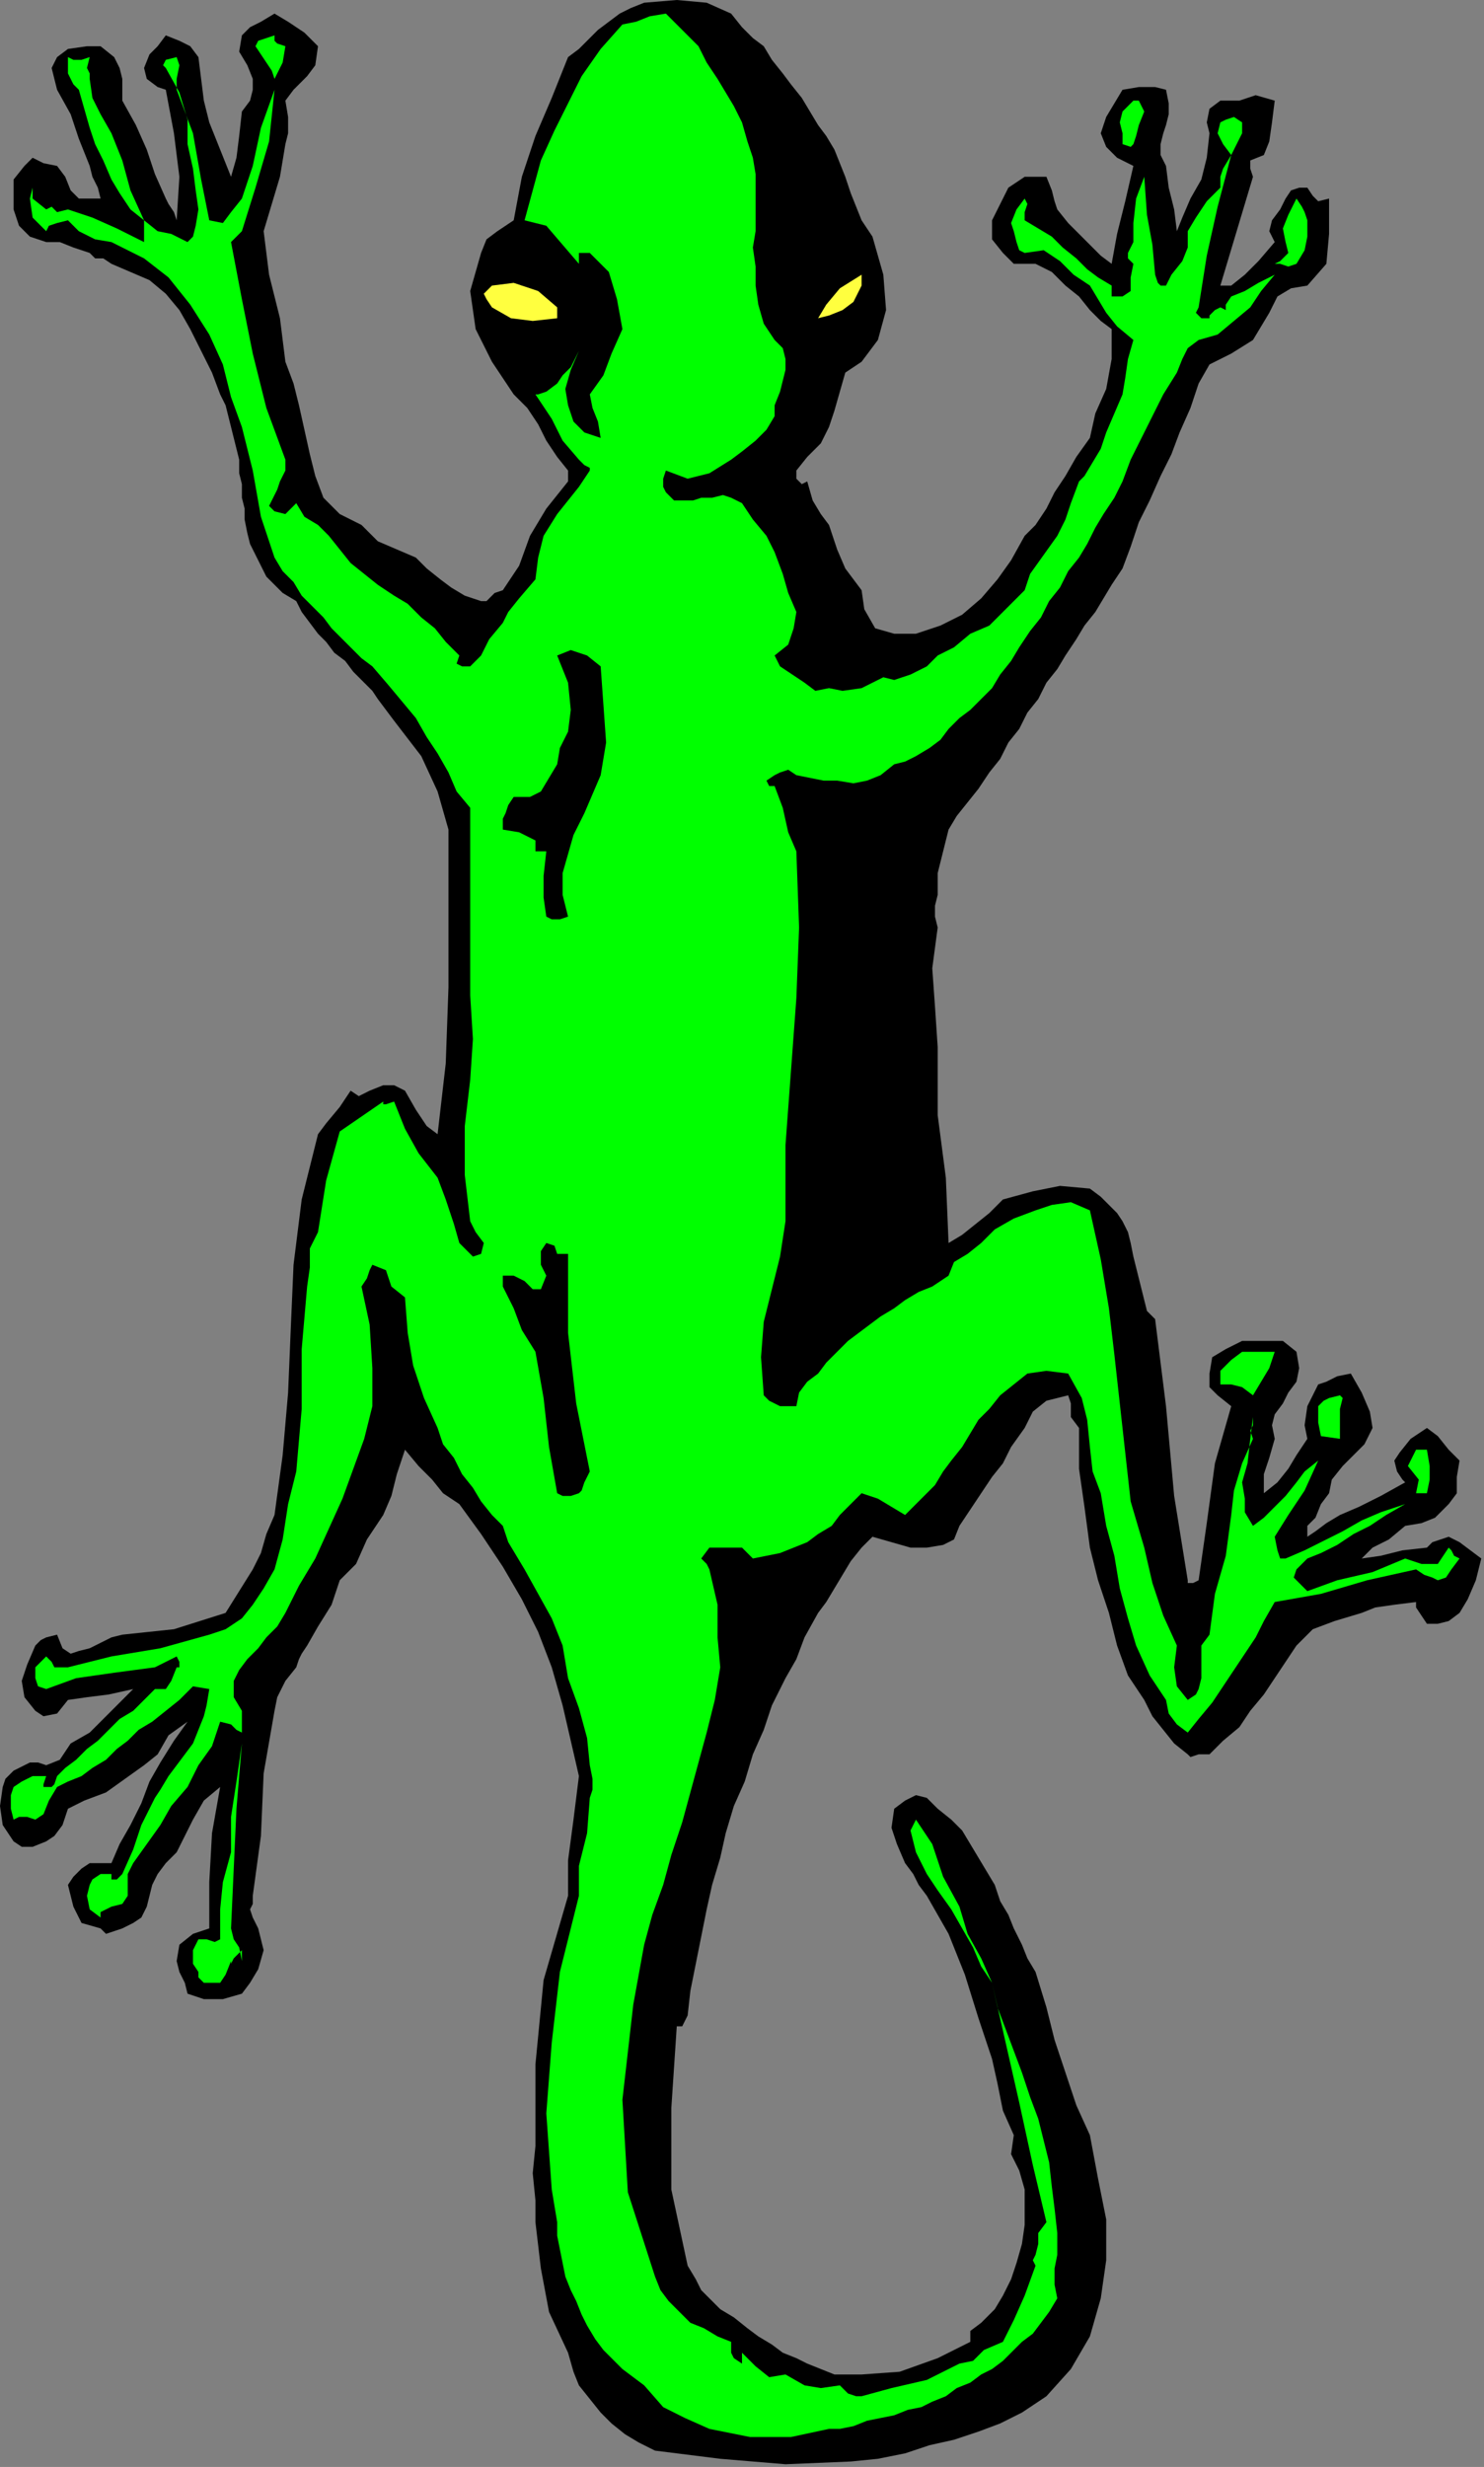
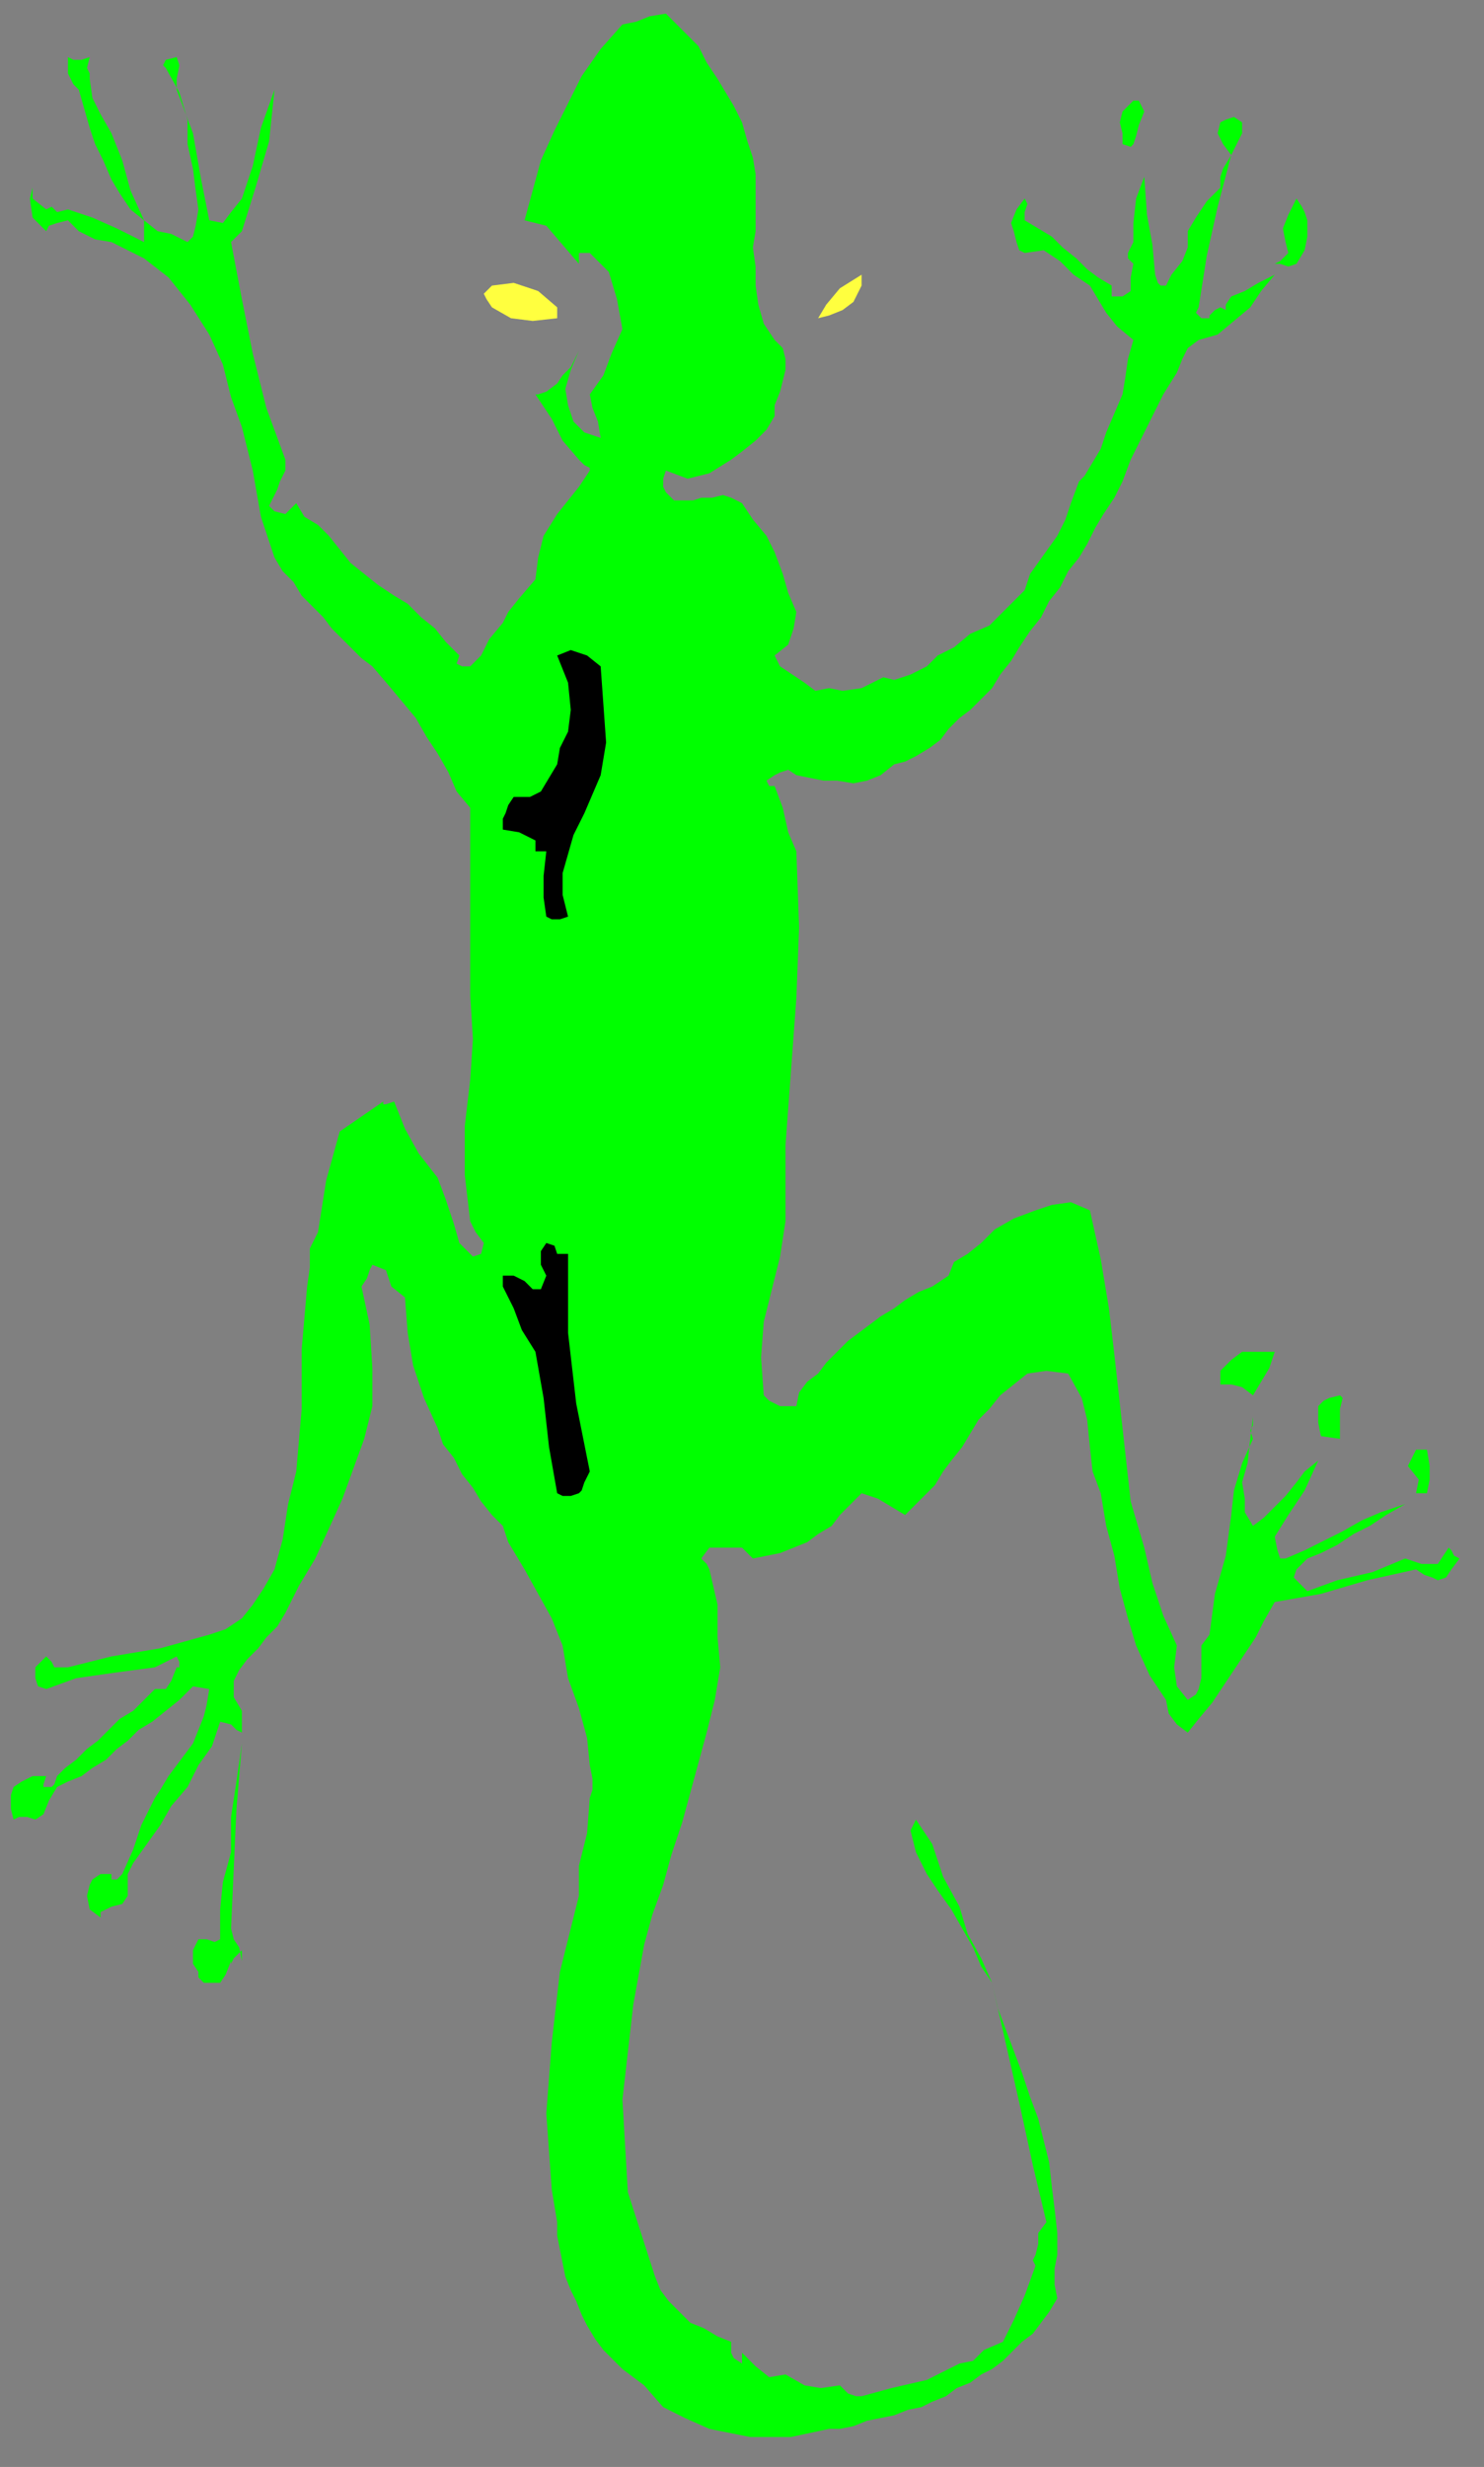
<svg xmlns="http://www.w3.org/2000/svg" xmlns:ns1="http://sodipodi.sourceforge.net/DTD/sodipodi-0.dtd" xmlns:ns2="http://www.inkscape.org/namespaces/inkscape" version="1.0" width="92.456mm" height="153.585mm" id="svg33" ns1:docname="ANSSG122.WMF">
  <rect width="100%" height="100%" fill="#808080" stroke="none" />
  <ns1:namedview pagecolor="#ffffff" bordercolor="#666666" borderopacity="1" objecttolerance="10" gridtolerance="10" guidetolerance="10" ns2:pageopacity="0" ns2:pageshadow="2" ns2:window-width="640" ns2:window-height="480" id="namedview35" />
  <defs id="defs3">
    <pattern id="WMFhbasepattern" patternUnits="userSpaceOnUse" width="6" height="6" x="0" y="0" />
  </defs>
-   <path style="fill:#000000;fill-rule:evenodd;fill-opacity:1;stroke:none;" d="  M 172.16,3.2   L 174.72,6.4   L 177.28,8.96   L 179.84,10.88   L 179.84,10.88   L 181.76,14.08   L 184.32,17.28   L 186.24,19.84   L 188.8,23.04   L 190.72,26.24   L 192.64,29.44   L 194.56,32   L 196.48,35.2   L 197.76,38.4   L 199.04,41.6   L 200.32,45.44   L 201.6,48.64   L 202.88,51.84   L 202.88,51.84   L 205.44,55.68   L 206.72,60.16   L 208,64.64   L 208,64.64   L 208.64,72.96   L 206.72,80   L 202.88,85.12   L 202.88,85.12   L 199.04,87.68   L 197.76,92.16   L 196.48,96.64   L 195.2,100.48   L 195.2,100.48   L 193.28,104.32   L 190.08,107.52   L 187.52,110.72   L 187.52,110.72   L 187.52,112.64   L 188.8,113.92   L 190.08,113.28   L 190.08,113.28   L 191.36,117.76   L 193.28,120.96   L 195.2,123.52   L 195.2,123.52   L 197.12,129.28   L 199.04,133.76   L 202.88,138.88   L 202.88,138.88   L 203.52,143.36   L 206.08,147.84   L 210.56,149.12   L 210.56,149.12   L 215.68,149.12   L 221.44,147.2   L 226.56,144.64   L 231.04,140.8   L 234.88,136.32   L 238.08,131.84   L 241.28,126.08   L 241.28,126.08   L 243.84,123.52   L 246.4,119.68   L 248.32,115.84   L 250.88,112   L 253.44,107.52   L 256.64,103.04   L 256.64,103.04   L 257.92,97.28   L 260.48,91.52   L 261.76,84.48   L 261.76,77.44   L 261.76,77.44   L 259.2,75.52   L 256.64,72.96   L 254.08,69.76   L 254.08,69.76   L 250.88,67.2   L 247.68,64   L 243.84,62.08   L 238.72,62.08   L 238.72,62.08   L 236.16,59.52   L 233.6,56.32   L 233.6,51.84   L 233.6,51.84   L 235.52,48   L 237.44,44.16   L 241.28,41.6   L 241.28,41.6   L 243.2,41.6   L 244.48,41.6   L 246.4,41.6   L 246.4,41.6   L 247.68,44.8   L 248.32,47.36   L 248.96,49.28   L 248.96,49.28   L 251.52,52.48   L 254.08,55.04   L 256.64,57.6   L 259.2,60.16   L 261.76,62.08   L 261.76,62.08   L 263.04,55.04   L 264.96,47.36   L 266.88,39.04   L 266.88,39.04   L 263.04,37.12   L 260.48,34.56   L 259.2,31.36   L 259.2,31.36   L 260.48,27.52   L 262.4,24.32   L 264.32,21.12   L 264.32,21.12   L 268.16,20.48   L 272,20.48   L 274.56,21.12   L 274.56,21.12   L 275.2,24.32   L 275.2,26.88   L 274.56,29.44   L 273.92,31.36   L 273.28,33.92   L 273.28,36.48   L 274.56,39.04   L 274.56,39.04   L 275.2,44.16   L 276.48,49.28   L 277.12,54.4   L 277.12,54.4   L 278.4,51.2   L 280.32,46.72   L 282.88,42.24   L 284.16,37.12   L 284.8,31.36   L 284.8,31.36   L 284.16,28.8   L 284.8,25.6   L 287.36,23.68   L 287.36,23.68   L 291.84,23.68   L 295.68,22.4   L 300.16,23.68   L 300.16,23.68   L 299.52,28.8   L 298.88,33.28   L 297.6,36.48   L 297.6,36.48   L 294.4,37.76   L 294.4,39.68   L 295.04,41.6   L 295.04,41.6   L 287.36,67.2   L 289.92,67.2   L 293.12,64.64   L 296.32,61.44   L 300.16,56.96   L 300.16,56.96   L 298.88,54.4   L 299.52,51.84   L 301.44,49.28   L 302.72,46.72   L 302.72,46.72   L 304,44.8   L 305.92,44.16   L 307.84,44.16   L 307.84,44.16   L 309.12,46.08   L 310.4,47.36   L 312.96,46.72   L 312.96,46.72   L 312.96,55.04   L 312.32,62.08   L 307.84,67.2   L 307.84,67.2   L 304,67.84   L 300.8,69.76   L 298.88,73.6   L 296.96,76.8   L 295.04,80   L 295.04,80   L 289.92,83.2   L 284.8,85.76   L 282.24,90.24   L 282.24,90.24   L 280.32,96   L 277.76,101.76   L 275.84,106.88   L 273.28,112   L 270.72,117.76   L 268.16,122.88   L 266.24,128.64   L 264.32,133.76   L 264.32,133.76   L 261.76,137.6   L 259.84,140.8   L 257.92,144   L 255.36,147.2   L 253.44,150.4   L 250.88,154.24   L 248.96,157.44   L 246.4,160.64   L 244.48,164.48   L 241.92,167.68   L 240,171.52   L 237.44,174.72   L 235.52,178.56   L 232.96,181.76   L 230.4,185.6   L 227.84,188.8   L 225.28,192   L 223.36,195.2   L 223.36,195.2   L 222.08,200.32   L 220.8,205.44   L 220.8,210.56   L 220.8,210.56   L 220.16,213.12   L 220.16,215.68   L 220.8,218.24   L 220.8,218.24   L 219.52,227.84   L 220.16,236.8   L 220.8,246.4   L 220.8,246.4   L 220.8,262.4   L 222.72,277.12   L 223.36,292.48   L 223.36,292.48   L 226.56,290.56   L 229.76,288   L 232.96,285.44   L 236.16,282.24   L 236.16,282.24   L 243.2,280.32   L 249.6,279.04   L 256.64,279.68   L 256.64,279.68   L 259.2,281.6   L 261.12,283.52   L 263.04,285.44   L 264.32,287.36   L 265.6,289.92   L 266.24,292.48   L 266.88,295.68   L 267.52,298.24   L 268.16,300.8   L 268.8,303.36   L 269.44,305.92   L 270.08,308.48   L 272,310.4   L 272,310.4   L 274.56,330.88   L 276.48,352   L 279.68,371.84   L 279.68,371.84   L 279.68,372.48   L 280.96,372.48   L 282.24,371.84   L 282.24,371.84   L 284.16,358.4   L 286.08,344.32   L 289.92,330.88   L 289.92,330.88   L 286.72,328.32   L 284.8,326.4   L 284.8,323.2   L 284.8,323.2   L 285.44,319.36   L 288.64,317.44   L 292.48,315.52   L 292.48,315.52   L 296.96,315.52   L 302.08,315.52   L 305.28,318.08   L 305.28,318.08   L 305.92,321.92   L 305.28,325.12   L 303.36,327.68   L 302.08,330.24   L 300.16,332.8   L 299.52,335.36   L 300.16,338.56   L 300.16,338.56   L 298.88,343.04   L 297.6,346.88   L 297.6,351.36   L 297.6,351.36   L 300.8,348.8   L 303.36,345.6   L 305.28,342.4   L 307.84,338.56   L 307.84,338.56   L 307.2,335.36   L 307.84,330.88   L 310.4,325.76   L 310.4,325.76   L 312.32,325.12   L 314.88,323.84   L 318.08,323.2   L 318.08,323.2   L 320.64,327.68   L 322.56,332.16   L 323.2,336   L 323.2,336   L 321.28,339.84   L 318.72,342.4   L 316.16,344.96   L 313.6,348.16   L 312.96,351.36   L 312.96,351.36   L 311.04,353.92   L 309.76,357.12   L 307.84,359.04   L 307.84,359.04   L 307.84,361.6   L 309.76,360.32   L 312.32,358.4   L 315.52,356.48   L 315.52,356.48   L 320,354.56   L 325.12,352   L 330.88,348.8   L 330.88,348.8   L 330.24,348.16   L 328.96,346.24   L 328.32,343.68   L 328.32,343.68   L 329.6,341.76   L 332.16,338.56   L 336,336   L 336,336   L 338.56,337.92   L 341.12,341.12   L 343.68,343.68   L 343.68,343.68   L 343.04,347.52   L 343.04,351.36   L 341.12,353.92   L 341.12,353.92   L 337.92,357.12   L 334.72,358.4   L 330.88,359.04   L 330.88,359.04   L 327.04,362.24   L 323.2,364.16   L 320.64,366.72   L 320.64,366.72   L 325.12,366.08   L 330.24,364.8   L 336,364.16   L 336,364.16   L 337.28,362.88   L 339.2,362.24   L 341.12,361.6   L 341.12,361.6   L 343.68,362.88   L 346.24,364.8   L 348.8,366.72   L 348.8,366.72   L 347.52,371.84   L 345.6,376.32   L 343.68,379.52   L 343.68,379.52   L 341.12,381.44   L 338.56,382.08   L 336,382.08   L 336,382.08   L 334.72,380.16   L 333.44,378.24   L 333.44,376.96   L 333.44,376.96   L 328.32,377.6   L 323.84,378.24   L 320.64,379.52   L 320.64,379.52   L 314.24,381.44   L 309.12,383.36   L 305.28,387.2   L 305.28,387.2   L 302.72,391.04   L 300.16,394.88   L 297.6,398.72   L 294.4,402.56   L 291.84,406.4   L 288,409.6   L 284.8,412.8   L 284.8,412.8   L 282.24,412.8   L 280.32,413.44   L 279.68,412.8   L 279.68,412.8   L 276.48,410.24   L 273.92,407.04   L 271.36,403.84   L 269.44,400   L 269.44,400   L 265.6,394.24   L 263.04,387.2   L 261.12,379.52   L 258.56,371.84   L 256.64,364.16   L 256.64,364.16   L 255.36,354.56   L 254.08,345.6   L 254.08,336   L 254.08,336   L 252.16,333.44   L 252.16,330.24   L 251.52,328.32   L 251.52,328.32   L 246.4,329.6   L 243.2,332.16   L 241.28,336   L 241.28,336   L 238.08,340.48   L 236.16,344.32   L 233.6,347.52   L 231.04,351.36   L 228.48,355.2   L 225.92,359.04   L 225.92,359.04   L 224.64,362.24   L 222.08,363.52   L 218.24,364.16   L 218.24,364.16   L 214.4,364.16   L 209.92,362.88   L 205.44,361.6   L 205.44,361.6   L 202.88,364.16   L 200.32,367.36   L 198.4,370.56   L 196.48,373.76   L 194.56,376.96   L 192.64,379.52   L 192.64,379.52   L 189.44,385.28   L 187.52,390.4   L 184.96,394.88   L 184.96,394.88   L 181.76,401.28   L 179.84,407.04   L 177.28,412.8   L 175.36,419.2   L 172.8,424.96   L 170.88,431.36   L 169.6,437.12   L 167.68,443.52   L 166.4,449.28   L 165.12,455.68   L 163.84,462.08   L 162.56,468.48   L 161.92,474.24   L 161.92,474.24   L 161.28,475.52   L 160.64,476.8   L 159.36,476.8   L 159.36,476.8   L 158.08,496   L 158.08,515.2   L 161.92,533.12   L 161.92,533.12   L 163.84,536.32   L 165.12,538.88   L 167.04,540.8   L 167.04,540.8   L 169.6,543.36   L 172.8,545.28   L 176,547.84   L 178.56,549.76   L 181.76,551.68   L 184.32,553.6   L 187.52,554.88   L 190.08,556.16   L 193.28,557.44   L 196.48,558.72   L 200.32,558.72   L 200.32,558.72   L 200.96,558.72   L 202.24,558.72   L 202.88,558.72   L 202.88,558.72   L 211.84,558.08   L 220.8,554.88   L 228.48,551.04   L 228.48,551.04   L 228.48,548.48   L 231.04,546.56   L 234.24,543.36   L 236.16,540.16   L 238.08,536.32   L 239.36,532.48   L 240.64,528   L 241.28,523.52   L 241.28,519.68   L 241.28,515.2   L 241.28,515.2   L 240,510.72   L 238.08,506.88   L 238.72,502.4   L 238.72,502.4   L 236.16,496.64   L 234.88,490.24   L 233.6,484.48   L 233.6,484.48   L 230.4,474.88   L 227.2,464.64   L 223.36,455.04   L 218.24,446.08   L 218.24,446.08   L 216.32,443.52   L 215.04,440.96   L 213.12,438.4   L 213.12,438.4   L 211.2,433.92   L 209.92,430.08   L 210.56,425.6   L 210.56,425.6   L 213.12,423.68   L 215.68,422.4   L 218.24,423.04   L 218.24,423.04   L 220.8,425.6   L 224,428.16   L 226.56,430.72   L 228.48,433.92   L 230.4,437.12   L 232.32,440.32   L 234.24,443.52   L 235.52,447.36   L 237.44,450.56   L 238.72,453.76   L 240.64,457.6   L 241.92,460.8   L 243.84,464   L 243.84,464   L 246.4,472.32   L 248.32,480   L 250.88,487.68   L 253.44,495.36   L 256.64,502.4   L 256.64,502.4   L 258.56,512.64   L 260.48,522.24   L 260.48,531.84   L 259.2,540.8   L 259.2,540.8   L 256.64,549.76   L 252.16,557.44   L 246.4,563.84   L 246.4,563.84   L 240.64,567.68   L 235.52,570.24   L 230.4,572.16   L 224.64,574.08   L 218.88,575.36   L 213.12,577.28   L 206.72,578.56   L 200.32,579.2   L 200.32,579.2   L 184.96,579.84   L 169.6,578.56   L 154.24,576.64   L 154.24,576.64   L 150.4,574.72   L 147.2,572.8   L 144,570.24   L 141.44,567.68   L 138.88,564.48   L 136.32,561.28   L 135.04,558.08   L 133.76,553.6   L 133.76,553.6   L 129.28,544   L 127.36,533.76   L 126.08,522.88   L 126.08,522.88   L 126.08,517.76   L 125.44,511.36   L 126.08,504.96   L 126.08,504.96   L 126.08,485.76   L 128,465.92   L 133.76,446.08   L 133.76,446.08   L 133.76,437.76   L 135.04,428.16   L 136.32,417.92   L 136.32,417.92   L 134.4,409.6   L 132.48,401.28   L 129.92,392.32   L 126.72,384   L 122.88,376.32   L 118.4,368.64   L 113.28,360.96   L 108.16,353.92   L 108.16,353.92   L 104.32,351.36   L 101.76,348.16   L 98.56,344.96   L 95.36,341.12   L 95.36,341.12   L 93.44,346.88   L 92.16,352   L 90.24,356.48   L 90.24,356.48   L 86.4,362.24   L 83.84,368   L 80,371.84   L 80,371.84   L 78.08,377.6   L 74.88,382.72   L 72.32,387.2   L 72.32,387.2   L 71.04,389.12   L 70.4,390.4   L 69.76,392.32   L 69.76,392.32   L 67.2,395.52   L 65.28,399.36   L 64.64,402.56   L 64.64,402.56   L 62.08,417.28   L 61.44,432   L 59.52,446.08   L 59.52,446.08   L 59.52,448   L 58.88,449.28   L 59.52,451.2   L 59.52,451.2   L 60.8,453.76   L 61.44,456.32   L 62.08,458.88   L 62.08,458.88   L 60.8,463.36   L 58.88,466.56   L 56.96,469.12   L 56.96,469.12   L 52.48,470.4   L 48,470.4   L 44.16,469.12   L 44.16,469.12   L 43.52,466.56   L 42.24,464   L 41.6,461.44   L 41.6,461.44   L 42.24,457.6   L 45.44,455.04   L 49.28,453.76   L 49.28,453.76   L 49.28,442.88   L 49.92,431.36   L 51.84,420.48   L 51.84,420.48   L 48,423.68   L 45.44,428.16   L 43.52,432   L 41.6,435.84   L 41.6,435.84   L 39.04,438.4   L 37.12,440.96   L 35.84,443.52   L 35.2,446.08   L 34.56,448.64   L 33.28,451.2   L 31.36,452.48   L 28.8,453.76   L 28.8,453.76   L 26.88,454.4   L 24.96,455.04   L 23.68,453.76   L 23.68,453.76   L 19.2,452.48   L 17.28,448.64   L 16,443.52   L 16,443.52   L 17.28,441.6   L 19.2,439.68   L 21.12,438.4   L 21.12,438.4   L 26.24,438.4   L 28.16,433.92   L 30.72,429.44   L 33.28,424.32   L 35.2,419.2   L 37.76,414.72   L 40.96,409.6   L 44.16,405.12   L 44.16,405.12   L 44.16,405.12   L 39.68,408.32   L 37.12,412.8   L 33.92,415.36   L 33.92,415.36   L 29.44,418.56   L 24.96,421.76   L 19.84,423.68   L 16,425.6   L 16,425.6   L 14.72,429.44   L 12.8,432   L 10.88,433.28   L 10.88,433.28   L 7.68,434.56   L 5.12,434.56   L 3.2,433.28   L 3.2,433.28   L 0.64,429.44   L 0,424.96   L 0.64,420.48   L 0.64,420.48   L 1.28,418.56   L 3.2,416.64   L 5.76,415.36   L 5.76,415.36   L 7.04,414.72   L 8.96,414.72   L 10.88,415.36   L 10.88,415.36   L 14.08,414.08   L 16.64,410.24   L 21.12,407.68   L 21.12,407.68   L 23.68,405.12   L 27.52,401.28   L 31.36,397.44   L 31.36,397.44   L 25.6,398.72   L 20.48,399.36   L 16,400   L 16,400   L 13.44,403.2   L 10.24,403.84   L 8.32,402.56   L 8.32,402.56   L 5.76,399.36   L 5.12,395.52   L 6.4,391.68   L 8.32,387.2   L 8.32,387.2   L 9.6,385.92   L 10.88,385.28   L 13.44,384.64   L 13.44,384.64   L 14.72,387.84   L 16.64,389.12   L 18.56,388.48   L 21.12,387.84   L 23.68,386.56   L 26.24,385.28   L 28.8,384.64   L 28.8,384.64   L 40.96,383.36   L 53.12,379.52   L 59.52,369.28   L 59.52,369.28   L 61.44,365.44   L 62.72,360.96   L 64.64,356.48   L 64.64,356.48   L 66.56,342.4   L 67.84,327.68   L 68.48,312.32   L 69.12,297.6   L 71.04,282.24   L 74.88,266.88   L 74.88,266.88   L 76.8,264.32   L 80,260.48   L 82.56,256.64   L 82.56,256.64   L 84.48,257.92   L 87.04,256.64   L 90.24,255.36   L 92.8,255.36   L 95.36,256.64   L 95.36,256.64   L 97.92,261.12   L 100.48,264.96   L 103.04,266.88   L 103.04,266.88   L 104.96,250.24   L 105.6,232.32   L 105.6,214.4   L 105.6,195.2   L 105.6,195.2   L 103.04,186.24   L 99.2,177.92   L 92.8,169.6   L 92.8,169.6   L 90.88,167.04   L 88.96,164.48   L 87.68,162.56   L 85.12,160   L 83.2,158.08   L 81.28,155.52   L 78.72,153.6   L 76.8,151.04   L 74.88,149.12   L 72.96,146.56   L 71.04,144   L 69.76,141.44   L 69.76,141.44   L 66.56,139.52   L 64.64,137.6   L 62.72,135.68   L 61.44,133.12   L 60.16,130.56   L 58.88,128   L 58.24,125.44   L 57.6,122.24   L 57.6,119.68   L 56.96,117.12   L 56.96,113.92   L 56.32,111.36   L 56.32,108.16   L 55.68,105.6   L 55.04,103.04   L 54.4,100.48   L 53.76,97.92   L 53.12,95.36   L 51.84,92.8   L 51.84,92.8   L 49.92,87.68   L 47.36,82.56   L 44.8,77.44   L 42.24,72.96   L 39.04,69.12   L 35.2,65.92   L 30.72,64   L 26.24,62.08   L 26.24,62.08   L 24.32,60.8   L 22.4,60.8   L 21.12,59.52   L 21.12,59.52   L 17.28,58.24   L 14.08,56.96   L 10.88,56.96   L 10.88,56.96   L 7.04,55.68   L 4.48,53.12   L 3.2,49.28   L 3.2,49.28   L 3.2,46.08   L 3.2,42.24   L 5.76,39.04   L 5.76,39.04   L 7.68,37.12   L 10.24,38.4   L 13.44,39.04   L 13.44,39.04   L 15.36,41.6   L 16.64,44.8   L 18.56,46.72   L 18.56,46.72   L 23.68,46.72   L 23.04,44.16   L 21.76,41.6   L 21.12,39.04   L 21.12,39.04   L 18.56,32.64   L 16.64,26.88   L 13.44,21.12   L 13.44,21.12   L 12.8,18.56   L 12.16,16   L 13.44,13.44   L 13.44,13.44   L 16,11.52   L 20.48,10.88   L 23.68,10.88   L 23.68,10.88   L 26.88,13.44   L 28.16,16   L 28.8,18.56   L 28.8,18.56   L 28.8,21.12   L 28.8,23.04   L 28.8,23.68   L 28.8,23.68   L 32,29.44   L 34.56,35.2   L 36.48,40.96   L 39.04,46.72   L 39.04,46.72   L 39.68,48   L 40.96,49.92   L 41.6,51.84   L 41.6,51.84   L 42.24,41.6   L 40.96,31.36   L 39.04,21.12   L 39.04,21.12   L 37.12,20.48   L 34.56,18.56   L 33.92,16   L 33.92,16   L 35.2,12.8   L 37.12,10.88   L 39.04,8.32   L 39.04,8.32   L 42.24,9.6   L 44.8,10.88   L 46.72,13.44   L 46.72,13.44   L 47.36,18.56   L 48,23.68   L 49.28,28.8   L 49.28,28.8   L 54.4,41.6   L 55.68,37.12   L 56.32,32   L 56.96,26.24   L 56.96,26.24   L 58.88,23.68   L 59.52,21.12   L 59.52,18.56   L 59.52,18.56   L 58.24,15.36   L 56.32,12.16   L 56.96,8.32   L 56.96,8.32   L 58.88,6.4   L 61.44,5.12   L 64.64,3.2   L 64.64,3.2   L 67.84,5.12   L 71.68,7.68   L 74.88,10.88   L 74.88,10.88   L 74.24,15.36   L 72.32,17.92   L 69.12,21.12   L 67.2,23.68   L 67.2,23.68   L 67.84,27.52   L 67.84,31.36   L 67.2,33.92   L 67.2,33.92   L 65.92,41.6   L 64,48   L 62.08,54.4   L 62.08,54.4   L 63.36,64.64   L 65.92,74.88   L 67.2,85.12   L 67.2,85.12   L 69.12,90.24   L 70.4,95.36   L 71.68,101.12   L 72.96,106.88   L 74.24,112   L 76.16,117.12   L 80,120.96   L 85.12,123.52   L 85.12,123.52   L 88.96,127.36   L 93.44,129.28   L 97.92,131.2   L 97.92,131.2   L 100.48,133.76   L 103.68,136.32   L 106.24,138.24   L 109.44,140.16   L 113.28,141.44   L 113.28,141.44   L 114.56,141.44   L 116.48,139.52   L 118.4,138.88   L 118.4,138.88   L 122.24,133.12   L 124.8,126.08   L 128.64,119.68   L 133.76,113.28   L 133.76,113.28   L 133.76,110.72   L 131.2,107.52   L 128.64,103.68   L 126.72,99.84   L 124.16,96   L 120.96,92.8   L 118.4,88.96   L 115.84,85.12   L 115.84,85.12   L 112,77.44   L 110.72,68.48   L 113.28,59.52   L 113.28,59.52   L 114.56,56.32   L 117.12,54.4   L 120.96,51.84   L 120.96,51.84   L 122.88,41.6   L 126.08,32   L 129.92,23.04   L 133.76,13.44   L 133.76,13.44   L 136.32,11.52   L 138.88,8.96   L 140.8,7.04   L 143.36,5.12   L 145.92,3.2   L 148.48,1.92   L 151.68,0.64   L 151.68,0.64   L 159.36,0   L 166.4,0.64   L 172.16,3.2  z " id="path5" />
  <path style="fill:#00ff00;fill-rule:evenodd;fill-opacity:1;stroke:none;" d="  M 164.48,10.88   L 166.4,14.72   L 168.96,18.56   L 170.88,21.76   L 172.8,24.96   L 174.72,28.8   L 174.72,28.8   L 176,33.28   L 177.28,37.12   L 177.92,40.96   L 177.92,45.44   L 177.92,49.92   L 177.92,54.4   L 177.28,58.24   L 177.92,62.72   L 177.92,67.2   L 178.56,71.68   L 179.84,76.16   L 182.4,80   L 182.4,80   L 184.32,81.92   L 184.96,84.48   L 184.96,87.04   L 184.32,89.6   L 183.68,92.16   L 182.4,95.36   L 182.4,97.92   L 182.4,97.92   L 180.48,101.12   L 177.92,103.68   L 174.72,106.24   L 172.16,108.16   L 172.16,108.16   L 167.04,111.36   L 161.92,112.64   L 156.8,110.72   L 156.8,110.72   L 156.16,112.64   L 156.16,114.56   L 156.8,115.84   L 156.8,115.84   L 158.72,117.76   L 160.64,117.76   L 163.2,117.76   L 165.12,117.12   L 167.68,117.12   L 170.24,116.48   L 172.16,117.12   L 174.72,118.4   L 174.72,118.4   L 177.28,122.24   L 180.48,126.08   L 182.4,129.92   L 184.32,135.04   L 185.6,139.52   L 187.52,144   L 187.52,144   L 186.88,147.84   L 185.6,151.68   L 182.4,154.24   L 182.4,154.24   L 183.68,156.8   L 185.6,158.08   L 187.52,159.36   L 187.52,159.36   L 189.44,160.64   L 192,162.56   L 195.2,161.92   L 195.2,161.92   L 198.4,162.56   L 202.88,161.92   L 208,159.36   L 208,159.36   L 210.56,160   L 214.4,158.72   L 218.24,156.8   L 218.24,156.8   L 220.8,154.24   L 224.64,152.32   L 228.48,149.12   L 228.48,149.12   L 232.96,147.2   L 236.8,143.36   L 241.28,138.88   L 241.28,138.88   L 242.56,135.04   L 245.76,130.56   L 248.96,126.08   L 248.96,126.08   L 250.88,122.24   L 252.16,118.4   L 254.08,113.28   L 254.08,113.28   L 255.36,112   L 257.28,108.8   L 259.2,105.6   L 259.2,105.6   L 260.48,101.76   L 262.4,97.28   L 264.32,92.8   L 264.32,92.8   L 264.96,88.96   L 265.6,84.48   L 266.88,80   L 266.88,80   L 263.04,76.8   L 260.48,73.6   L 258.56,70.4   L 256.64,67.2   L 256.64,67.2   L 252.8,64.64   L 249.6,61.44   L 245.76,58.88   L 241.28,59.52   L 241.28,59.52   L 240,58.88   L 239.36,56.96   L 238.72,54.4   L 238.72,54.4   L 238.08,52.48   L 239.36,49.28   L 241.28,46.72   L 241.28,46.72   L 241.92,48   L 241.28,49.92   L 241.28,51.84   L 241.28,51.84   L 244.48,53.76   L 247.68,55.68   L 250.24,58.24   L 253.44,60.8   L 256,63.36   L 258.56,65.28   L 261.76,67.2   L 261.76,67.2   L 261.76,69.76   L 263.04,69.76   L 264.32,69.76   L 264.32,69.76   L 266.24,68.48   L 266.24,65.28   L 266.88,62.08   L 266.88,62.08   L 265.6,60.8   L 265.6,59.52   L 266.88,56.96   L 266.88,56.96   L 266.88,52.48   L 267.52,46.72   L 269.44,41.6   L 269.44,41.6   L 270.08,50.56   L 271.36,57.6   L 272,64.64   L 272,64.64   L 272.64,66.56   L 273.28,67.2   L 274.56,67.2   L 274.56,67.2   L 275.84,64.64   L 278.4,61.44   L 279.68,58.24   L 279.68,54.4   L 279.68,54.4   L 281.6,51.2   L 284.16,47.36   L 287.36,44.16   L 287.36,44.16   L 287.36,41.6   L 288,39.68   L 289.92,36.48   L 289.92,36.48   L 288,33.92   L 286.72,31.36   L 287.36,28.8   L 287.36,28.8   L 288.64,28.16   L 290.56,27.52   L 292.48,28.8   L 292.48,28.8   L 292.48,31.36   L 291.2,33.92   L 289.92,36.48   L 289.92,36.48   L 286.72,48.64   L 284.16,60.16   L 282.24,72.32   L 282.24,72.32   L 281.6,73.6   L 282.88,74.88   L 284.8,74.88   L 284.8,74.88   L 284.8,74.24   L 286.08,72.96   L 287.36,72.32   L 287.36,72.32   L 288.64,72.96   L 288.64,71.68   L 289.92,69.76   L 289.92,69.76   L 293.12,68.48   L 296.32,66.56   L 300.16,64.64   L 300.16,64.64   L 296.96,68.48   L 294.4,72.32   L 290.56,75.52   L 286.72,78.72   L 282.24,80   L 282.24,80   L 279.68,81.92   L 278.4,84.48   L 277.12,87.68   L 277.12,87.68   L 273.92,92.8   L 271.36,97.92   L 268.8,103.04   L 266.24,108.16   L 264.32,113.28   L 264.32,113.28   L 262.4,117.12   L 259.84,120.96   L 257.92,124.16   L 256,128   L 254.08,131.2   L 251.52,134.4   L 249.6,138.24   L 247.04,141.44   L 245.12,145.28   L 242.56,148.48   L 240,152.32   L 238.08,155.52   L 235.52,158.72   L 233.6,161.92   L 233.6,161.92   L 231.04,164.48   L 228.48,167.04   L 225.92,168.96   L 223.36,171.52   L 221.44,174.08   L 218.88,176   L 215.68,177.92   L 213.12,179.2   L 210.56,179.84   L 210.56,179.84   L 207.36,182.4   L 204.16,183.68   L 200.96,184.32   L 197.12,183.68   L 193.92,183.68   L 190.72,183.04   L 187.52,182.4   L 187.52,182.4   L 185.6,181.12   L 183.68,181.76   L 182.4,182.4   L 182.4,182.4   L 180.48,183.68   L 181.12,184.96   L 182.4,184.96   L 182.4,184.96   L 184.32,190.08   L 185.6,195.84   L 187.52,200.32   L 187.52,200.32   L 188.16,218.24   L 187.52,234.88   L 186.24,252.16   L 184.96,269.44   L 184.96,287.36   L 184.96,287.36   L 183.68,295.68   L 181.76,303.36   L 179.84,311.04   L 179.2,319.36   L 179.84,328.32   L 179.84,328.32   L 181.12,329.6   L 183.68,330.88   L 187.52,330.88   L 187.52,330.88   L 188.16,327.68   L 190.08,325.12   L 192.64,323.2   L 192.64,323.2   L 194.56,320.64   L 197.12,318.08   L 199.68,315.52   L 202.24,313.6   L 204.8,311.68   L 207.36,309.76   L 210.56,307.84   L 213.12,305.92   L 216.32,304   L 219.52,302.72   L 223.36,300.16   L 223.36,300.16   L 224.64,296.96   L 227.84,295.04   L 231.04,292.48   L 231.04,292.48   L 234.24,289.28   L 238.72,286.72   L 243.84,284.8   L 243.84,284.8   L 247.68,283.52   L 252.16,282.88   L 256.64,284.8   L 256.64,284.8   L 259.2,296.32   L 261.12,307.84   L 262.4,318.72   L 263.68,330.24   L 264.96,341.76   L 266.24,353.28   L 269.44,364.16   L 269.44,364.16   L 271.36,372.48   L 273.92,380.16   L 277.12,387.2   L 277.12,387.2   L 276.48,392.32   L 277.12,396.8   L 279.68,400   L 279.68,400   L 281.6,398.72   L 282.24,397.44   L 282.88,394.88   L 282.88,392.32   L 282.88,389.76   L 282.88,387.2   L 284.8,384.64   L 284.8,384.64   L 286.08,375.04   L 288.64,366.08   L 289.92,356.48   L 289.92,356.48   L 290.56,350.72   L 292.48,344.32   L 295.04,338.56   L 295.04,338.56   L 294.4,336.64   L 295.04,335.36   L 295.04,333.44   L 295.04,333.44   L 295.04,333.44   L 294.4,338.56   L 293.76,344.32   L 292.48,348.8   L 292.48,348.8   L 293.12,352.64   L 293.12,355.84   L 295.04,359.04   L 295.04,359.04   L 297.6,357.12   L 300.16,354.56   L 302.72,352   L 305.28,348.8   L 307.2,346.24   L 310.4,343.68   L 310.4,343.68   L 307.2,350.72   L 303.36,356.48   L 300.16,361.6   L 300.16,361.6   L 300.8,364.8   L 301.44,366.72   L 302.72,366.72   L 302.72,366.72   L 307.2,364.8   L 312.32,362.24   L 316.16,360.32   L 320.64,357.76   L 325.12,355.84   L 330.88,353.92   L 330.88,353.92   L 330.88,353.92   L 326.4,356.48   L 322.56,359.04   L 318.72,360.96   L 314.88,363.52   L 311.04,365.44   L 307.84,366.72   L 307.84,366.72   L 305.28,369.28   L 305.28,369.28   L 305.28,369.28   L 305.28,369.28   L 305.28,369.28   L 304.64,371.2   L 305.92,372.48   L 307.84,374.4   L 307.84,374.4   L 314.88,371.84   L 323.2,369.92   L 330.88,366.72   L 330.88,366.72   L 334.72,368   L 338.56,368   L 341.12,364.16   L 341.12,364.16   L 341.76,364.8   L 342.4,366.08   L 343.68,366.72   L 343.68,366.72   L 341.76,369.28   L 340.48,371.2   L 338.56,371.84   L 338.56,371.84   L 337.28,371.2   L 335.36,370.56   L 333.44,369.28   L 333.44,369.28   L 321.92,371.84   L 311.04,375.04   L 300.16,376.96   L 300.16,376.96   L 297.6,381.44   L 295.68,385.28   L 293.12,389.12   L 290.56,392.96   L 288,396.8   L 285.44,400.64   L 282.24,404.48   L 279.68,407.68   L 279.68,407.68   L 277.12,405.76   L 275.2,403.2   L 274.56,400   L 274.56,400   L 270.72,394.24   L 267.52,387.2   L 265.6,380.8   L 263.68,373.76   L 262.4,366.08   L 260.48,359.04   L 259.2,351.36   L 259.2,351.36   L 257.28,346.24   L 256.64,340.48   L 256,334.08   L 254.72,328.96   L 251.52,323.2   L 251.52,323.2   L 246.4,322.56   L 241.92,323.2   L 238.72,325.76   L 238.72,325.76   L 235.52,328.32   L 232.96,331.52   L 230.4,334.08   L 228.48,337.28   L 226.56,340.48   L 224,343.68   L 222.08,346.24   L 220.16,349.44   L 217.6,352   L 215.68,353.92   L 215.68,353.92   L 215.04,354.56   L 213.76,355.84   L 213.12,356.48   L 213.12,356.48   L 209.92,354.56   L 206.72,352.64   L 202.88,351.36   L 202.88,351.36   L 200.32,353.92   L 197.76,356.48   L 195.84,359.04   L 192.64,360.96   L 190.08,362.88   L 186.88,364.16   L 183.68,365.44   L 180.48,366.08   L 177.28,366.72   L 177.28,366.72   L 176,365.44   L 175.36,364.8   L 174.72,364.16   L 174.72,364.16   L 171.52,364.16   L 168.96,364.16   L 167.04,364.16   L 167.04,364.16   L 165.12,366.72   L 166.4,368   L 167.04,369.28   L 167.04,369.28   L 168.96,377.6   L 168.96,385.28   L 169.6,392.32   L 169.6,392.32   L 168.32,400   L 166.4,407.68   L 164.48,414.72   L 162.56,421.76   L 160.64,428.8   L 158.08,436.48   L 156.16,443.52   L 153.6,450.56   L 151.68,457.6   L 150.4,464.64   L 149.12,471.68   L 149.12,471.68   L 146.56,494.08   L 147.84,515.84   L 154.24,535.68   L 154.24,535.68   L 155.52,538.88   L 157.44,541.44   L 160,544   L 162.56,546.56   L 165.76,547.84   L 168.96,549.76   L 172.16,551.04   L 172.16,551.04   L 172.16,553.6   L 172.8,554.88   L 174.72,556.16   L 174.72,556.16   L 174.72,553.6   L 177.92,556.8   L 181.12,559.36   L 184.96,558.72   L 184.96,558.72   L 189.44,561.28   L 193.28,561.92   L 197.76,561.28   L 197.76,561.28   L 199.68,563.2   L 201.6,563.84   L 202.88,563.84   L 202.88,563.84   L 209.92,561.92   L 218.24,560   L 225.92,556.16   L 225.92,556.16   L 229.12,555.52   L 231.68,552.96   L 236.16,551.04   L 236.16,551.04   L 238.72,545.92   L 241.28,540.16   L 243.84,533.12   L 243.84,533.12   L 243.84,533.12   L 243.2,531.84   L 243.84,530.56   L 243.84,530.56   L 244.48,528   L 244.48,525.44   L 246.4,522.88   L 246.4,522.88   L 243.2,509.44   L 240,494.72   L 236.8,480.64   L 233.6,466.56   L 233.6,466.56   L 231.04,462.72   L 229.12,458.24   L 226.56,453.76   L 224,449.28   L 220.8,444.8   L 218.24,440.96   L 215.68,435.84   L 215.68,435.84   L 215.04,433.28   L 214.4,430.72   L 215.68,428.16   L 215.68,428.16   L 215.68,428.16   L 219.52,433.92   L 222.08,441.6   L 225.92,448.64   L 225.92,448.64   L 227.84,455.04   L 231.04,460.8   L 233.6,466.56   L 233.6,466.56   L 234.88,472.32   L 236.8,477.44   L 238.72,482.56   L 240.64,487.68   L 242.56,493.44   L 244.48,498.56   L 245.76,503.68   L 247.04,508.8   L 247.68,514.56   L 248.32,519.68   L 248.96,525.44   L 248.96,530.56   L 248.96,530.56   L 248.32,533.76   L 248.32,537.6   L 248.96,540.8   L 248.96,540.8   L 247.04,544   L 245.12,546.56   L 243.2,549.12   L 240.64,551.04   L 238.72,552.96   L 236.16,555.52   L 233.6,557.44   L 231.04,558.72   L 228.48,560.64   L 225.28,561.92   L 222.72,563.84   L 219.52,565.12   L 216.96,566.4   L 213.76,567.04   L 210.56,568.32   L 207.36,568.96   L 204.16,569.6   L 200.96,570.88   L 197.76,571.52   L 195.2,571.52   L 195.2,571.52   L 186.24,573.44   L 176.64,573.44   L 167.04,571.52   L 167.04,571.52   L 161.28,568.96   L 156.16,566.4   L 151.68,561.28   L 151.68,561.28   L 149.12,559.36   L 146.56,557.44   L 144,554.88   L 142.08,552.96   L 140.16,550.4   L 138.24,547.2   L 136.96,544.64   L 135.68,541.44   L 134.4,538.88   L 133.12,535.68   L 132.48,532.48   L 131.84,529.28   L 131.2,526.08   L 131.2,522.88   L 131.2,522.88   L 129.92,515.2   L 129.28,506.24   L 128.64,497.28   L 128.64,497.28   L 129.92,480.64   L 131.84,464   L 136.32,446.08   L 136.32,446.08   L 136.32,439.04   L 138.24,431.36   L 138.88,423.04   L 138.88,423.04   L 139.52,421.12   L 139.52,418.56   L 138.88,415.36   L 138.88,415.36   L 138.24,408.96   L 136.32,401.92   L 133.76,394.88   L 133.76,394.88   L 132.48,387.2   L 129.92,380.8   L 126.72,375.04   L 123.52,369.28   L 123.52,369.28   L 121.6,366.08   L 119.68,362.88   L 118.4,359.04   L 118.4,359.04   L 115.84,356.48   L 113.28,353.28   L 111.36,350.08   L 108.8,346.88   L 106.88,343.04   L 104.32,339.84   L 103.04,336   L 103.04,336   L 99.84,328.96   L 97.28,321.28   L 96,313.6   L 95.36,305.28   L 95.36,305.28   L 92.16,302.72   L 90.88,298.88   L 87.68,297.6   L 87.68,297.6   L 87.04,298.88   L 86.4,300.8   L 85.12,302.72   L 85.12,302.72   L 87.04,311.68   L 87.68,321.92   L 87.68,330.88   L 87.68,330.88   L 85.76,338.56   L 83.2,345.6   L 80.64,352.64   L 77.44,359.68   L 74.24,366.72   L 70.4,373.12   L 67.2,379.52   L 67.2,379.52   L 65.28,382.72   L 62.72,385.28   L 60.8,387.84   L 58.24,390.4   L 56.32,392.96   L 55.04,395.52   L 55.04,399.36   L 56.96,402.56   L 56.96,402.56   L 56.96,407.68   L 55.68,407.04   L 54.4,405.76   L 51.84,405.12   L 51.84,405.12   L 49.92,410.88   L 46.72,415.36   L 44.16,420.48   L 44.16,420.48   L 40.32,424.96   L 37.76,429.44   L 34.56,433.92   L 31.36,438.4   L 31.36,438.4   L 30.08,440.96   L 30.08,443.52   L 30.08,446.08   L 28.8,448   L 26.24,448.64   L 26.24,448.64   L 24.96,449.28   L 23.68,449.92   L 23.68,451.2   L 23.68,451.2   L 21.12,449.28   L 20.48,446.08   L 21.12,443.52   L 21.12,443.52   L 21.76,442.24   L 23.68,440.96   L 26.24,440.96   L 26.24,440.96   L 26.24,442.24   L 27.52,442.24   L 28.8,440.96   L 28.8,440.96   L 31.36,435.2   L 33.28,429.44   L 36.48,423.04   L 36.48,423.04   L 37.76,421.12   L 39.68,417.92   L 41.6,415.36   L 43.52,412.8   L 45.44,410.24   L 46.72,407.04   L 48,403.84   L 48.64,401.28   L 49.28,397.44   L 49.28,397.44   L 45.44,396.8   L 42.24,400   L 39.04,402.56   L 39.04,402.56   L 35.84,405.12   L 32.64,407.04   L 30.08,409.6   L 27.52,411.52   L 24.96,414.08   L 21.76,416   L 19.2,417.92   L 16,419.2   L 13.44,420.48   L 13.44,420.48   L 11.52,423.68   L 10.24,426.88   L 8.32,428.16   L 8.32,428.16   L 6.4,427.52   L 4.48,427.52   L 3.2,428.16   L 3.2,428.16   L 2.56,425.6   L 2.56,422.4   L 3.2,420.48   L 3.2,420.48   L 5.12,419.2   L 7.68,417.92   L 10.88,417.92   L 10.88,417.92   L 10.24,419.84   L 10.24,420.48   L 10.88,420.48   L 10.88,420.48   L 12.16,420.48   L 12.8,419.84   L 13.44,417.92   L 13.44,417.92   L 15.36,416   L 17.92,414.08   L 20.48,411.52   L 23.04,409.6   L 25.6,407.04   L 28.16,404.48   L 31.36,402.56   L 33.92,400   L 36.48,397.44   L 36.48,397.44   L 39.04,397.44   L 40.32,395.52   L 41.6,392.32   L 41.6,392.32   L 42.24,392.32   L 42.24,391.04   L 41.6,389.76   L 41.6,389.76   L 39.04,391.04   L 37.76,391.68   L 36.48,392.32   L 36.48,392.32   L 26.88,393.6   L 17.92,394.88   L 10.88,397.44   L 10.88,397.44   L 8.96,396.8   L 8.32,394.88   L 8.32,392.32   L 8.32,392.32   L 8.96,391.68   L 10.24,390.4   L 10.88,389.76   L 10.88,389.76   L 12.16,391.04   L 12.8,392.32   L 16,392.32   L 16,392.32   L 26.24,389.76   L 37.76,387.84   L 49.28,384.64   L 49.28,384.64   L 53.12,383.36   L 56.96,380.8   L 59.52,377.6   L 62.08,373.76   L 64.64,369.28   L 64.64,369.28   L 66.56,362.24   L 67.84,353.92   L 69.76,346.24   L 69.76,346.24   L 71.04,331.52   L 71.04,317.44   L 72.32,302.72   L 72.32,302.72   L 72.96,298.24   L 72.96,293.76   L 74.88,289.92   L 74.88,289.92   L 76.8,277.76   L 80,266.24   L 90.24,259.2   L 90.24,259.2   L 90.24,259.84   L 90.88,259.84   L 92.8,259.2   L 92.8,259.2   L 95.36,265.6   L 98.56,271.36   L 103.04,277.12   L 103.04,277.12   L 104.96,282.24   L 106.88,288   L 108.16,292.48   L 108.16,292.48   L 110.08,294.4   L 111.36,295.68   L 113.28,295.04   L 113.28,295.04   L 113.92,292.48   L 112,289.92   L 110.72,287.36   L 110.72,287.36   L 109.44,276.48   L 109.44,264.96   L 110.72,254.08   L 110.72,254.08   L 111.36,244.48   L 110.72,234.24   L 110.72,223.36   L 110.72,223.36   L 110.72,218.24   L 110.72,209.92   L 110.72,200.32   L 110.72,190.08   L 110.72,190.08   L 107.52,186.24   L 105.6,181.76   L 103.04,177.28   L 103.04,177.28   L 100.48,173.44   L 97.92,168.96   L 94.72,165.12   L 91.52,161.28   L 87.68,156.8   L 87.68,156.8   L 85.12,154.88   L 82.56,152.32   L 80.64,150.4   L 78.08,147.84   L 76.16,145.28   L 73.6,142.72   L 71.04,140.16   L 69.12,136.96   L 66.56,134.4   L 64.64,131.2   L 64.64,131.2   L 61.44,121.6   L 59.52,110.72   L 56.96,100.48   L 56.96,100.48   L 54.4,93.44   L 52.48,85.76   L 49.28,78.72   L 44.8,71.68   L 39.68,65.28   L 33.92,60.8   L 26.24,56.96   L 26.24,56.96   L 22.4,56.32   L 18.56,54.4   L 16,51.84   L 16,51.84   L 13.44,52.48   L 11.52,53.12   L 10.88,54.4   L 10.88,54.4   L 7.68,51.2   L 7.04,46.72   L 8.32,41.6   L 8.32,41.6   L 8.32,41.6   L 7.68,44.16   L 7.68,46.72   L 10.88,49.28   L 10.88,49.28   L 12.16,48.64   L 13.44,49.92   L 16,49.28   L 16,49.28   L 21.76,51.2   L 27.52,53.76   L 33.92,56.96   L 33.92,56.96   L 33.92,56.96   L 33.92,56.32   L 33.92,54.4   L 33.92,54.4   L 33.92,51.84   L 37.12,54.4   L 40.32,55.04   L 44.16,56.96   L 44.16,56.96   L 45.44,55.68   L 46.08,53.12   L 46.72,49.28   L 46.72,49.28   L 46.08,44.8   L 45.44,39.68   L 44.16,33.92   L 44.16,33.92   L 44.16,28.16   L 42.24,21.76   L 39.04,16   L 39.04,16   L 38.4,15.36   L 39.04,14.08   L 41.6,13.44   L 41.6,13.44   L 42.24,15.36   L 41.6,18.56   L 41.6,21.12   L 41.6,21.12   L 45.44,31.36   L 47.36,42.24   L 49.28,51.84   L 49.28,51.84   L 52.48,52.48   L 54.4,49.92   L 56.96,46.72   L 56.96,46.72   L 59.52,39.04   L 61.44,30.08   L 64.64,21.12   L 64.64,21.12   L 63.36,33.28   L 60.16,44.16   L 56.96,54.4   L 56.96,54.4   L 54.4,56.96   L 56.96,70.4   L 59.52,83.2   L 62.72,96   L 67.2,108.16   L 67.2,108.16   L 67.2,110.72   L 65.92,113.28   L 65.28,115.2   L 64,117.76   L 63.36,119.04   L 64.64,120.32   L 67.2,120.96   L 67.2,120.96   L 69.76,118.4   L 71.68,121.6   L 74.88,123.52   L 77.44,126.08   L 77.44,126.08   L 80,129.28   L 82.56,132.48   L 85.76,135.04   L 88.96,137.6   L 92.8,140.16   L 96,142.08   L 99.2,145.28   L 102.4,147.84   L 104.96,151.04   L 108.16,154.24   L 108.16,154.24   L 107.52,156.16   L 108.8,156.8   L 110.72,156.8   L 110.72,156.8   L 113.28,154.24   L 115.2,150.4   L 118.4,146.56   L 118.4,146.56   L 119.68,144   L 122.24,140.8   L 126.08,136.32   L 126.08,136.32   L 126.72,131.2   L 128,126.08   L 131.2,120.96   L 131.2,120.96   L 133.76,117.76   L 136.32,114.56   L 138.88,110.72   L 138.88,110.72   L 138.88,110.08   L 137.6,109.44   L 136.32,108.16   L 136.32,108.16   L 132.48,103.68   L 129.92,98.56   L 126.08,92.8   L 126.08,92.8   L 126.72,92.8   L 128.64,92.16   L 131.2,90.24   L 131.2,90.24   L 132.48,88.32   L 134.4,86.4   L 136.32,82.56   L 136.32,82.56   L 136.32,82.56   L 134.4,87.04   L 133.12,91.52   L 133.76,95.36   L 133.76,95.36   L 135.04,99.2   L 137.6,101.76   L 141.44,103.04   L 141.44,103.04   L 140.8,99.2   L 139.52,96   L 138.88,92.8   L 138.88,92.8   L 142.08,88.32   L 144,83.2   L 146.56,77.44   L 146.56,77.44   L 145.28,70.4   L 143.36,64   L 138.88,59.52   L 138.88,59.52   L 136.32,59.52   L 136.32,62.08   L 136.32,62.08   L 132.48,57.6   L 128.64,53.12   L 123.52,51.84   L 123.52,51.84   L 125.44,44.8   L 127.36,37.76   L 130.56,30.72   L 133.76,24.32   L 136.96,17.92   L 141.44,11.52   L 146.56,5.76   L 146.56,5.76   L 149.76,5.12   L 152.96,3.84   L 156.8,3.2   L 156.8,3.2   L 164.48,10.88  z " id="path7" />
-   <path style="fill:#00ff00;fill-rule:evenodd;fill-opacity:1;stroke:none;" d="  M 67.2,10.88   L 66.56,14.72   L 65.28,17.28   L 64.64,18.56   L 64.64,18.56   L 64,16.64   L 62.72,14.72   L 61.44,12.8   L 60.16,10.88   L 60.8,9.6   L 64.64,8.32   L 64.64,8.32   L 64.64,9.6   L 65.28,10.24   L 67.2,10.88  z " id="path9" />
  <path style="fill:#00ff00;fill-rule:evenodd;fill-opacity:1;stroke:none;" d="  M 21.12,18.56   L 21.76,23.04   L 23.68,26.88   L 26.24,31.36   L 26.24,31.36   L 28.8,37.76   L 30.72,44.8   L 33.92,51.84   L 33.92,51.84   L 30.72,49.28   L 28.16,45.44   L 26.24,42.24   L 24.32,37.76   L 22.4,33.92   L 21.12,30.08   L 19.84,25.6   L 18.56,21.12   L 18.56,21.12   L 17.28,19.84   L 16,17.28   L 16,13.44   L 16,13.44   L 17.28,14.08   L 19.2,14.08   L 21.12,13.44   L 21.12,13.44   L 20.48,16   L 21.12,17.28   L 21.12,18.56  z " id="path11" />
  <path style="fill:#00ff00;fill-rule:evenodd;fill-opacity:1;stroke:none;" d="  M 269.44,26.24   L 268.16,29.44   L 267.52,32   L 266.88,33.92   L 266.88,33.92   L 266.24,34.56   L 264.32,33.92   L 264.32,31.36   L 264.32,31.36   L 263.68,28.8   L 264.32,26.24   L 266.88,23.68   L 266.88,23.68   L 268.16,23.68   L 268.8,24.96   L 269.44,26.24  z " id="path13" />
  <path style="fill:#00ff00;fill-rule:evenodd;fill-opacity:1;stroke:none;" d="  M 307.84,51.84   L 307.84,55.68   L 307.2,58.88   L 305.28,62.08   L 305.28,62.08   L 303.36,62.72   L 301.44,62.08   L 300.16,62.08   L 300.16,62.08   L 301.44,61.44   L 303.36,59.52   L 302.72,56.96   L 302.72,56.96   L 302.08,53.76   L 303.36,50.56   L 305.28,46.72   L 305.28,46.72   L 306.56,48.64   L 307.2,49.92   L 307.84,51.84  z " id="path15" />
  <path style="fill:#ffff3f;fill-rule:evenodd;fill-opacity:1;stroke:none;" d="  M 131.2,72.32   L 131.2,74.88   L 125.44,75.52   L 120.32,74.88   L 115.84,72.32   L 115.84,72.32   L 114.56,70.4   L 113.92,69.12   L 115.84,67.2   L 115.84,67.2   L 120.96,66.56   L 126.72,68.48   L 131.2,72.32  z " id="path17" />
  <path style="fill:#ffff3f;fill-rule:evenodd;fill-opacity:1;stroke:none;" d="  M 202.88,67.2   L 200.96,71.04   L 198.4,72.96   L 195.2,74.24   L 192.64,74.88   L 192.64,74.88   L 194.56,71.68   L 197.76,67.84   L 202.88,64.64   L 202.88,64.64   L 202.88,67.2  z " id="path19" />
  <path style="fill:#000000;fill-rule:evenodd;fill-opacity:1;stroke:none;" d="  M 141.44,156.8   L 142.08,165.76   L 142.72,174.72   L 141.44,182.4   L 141.44,182.4   L 139.52,186.88   L 137.6,191.36   L 135.04,196.48   L 133.76,200.96   L 132.48,205.44   L 132.48,210.56   L 133.76,215.68   L 133.76,215.68   L 131.84,216.32   L 129.92,216.32   L 128.64,215.68   L 128.64,215.68   L 128,211.2   L 128,206.08   L 128.64,200.32   L 128.64,200.32   L 126.08,200.32   L 126.08,199.04   L 126.08,197.76   L 126.08,197.76   L 122.24,195.84   L 118.4,195.2   L 118.4,192.64   L 118.4,192.64   L 119.04,191.36   L 119.68,189.44   L 120.96,187.52   L 120.96,187.52   L 124.8,187.52   L 127.36,186.24   L 129.28,183.04   L 131.2,179.84   L 131.84,176   L 133.76,172.16   L 133.76,172.16   L 134.4,167.04   L 133.76,160.64   L 131.2,154.24   L 131.2,154.24   L 134.4,152.96   L 138.24,154.24   L 141.44,156.8  z " id="path21" />
  <path style="fill:#000000;fill-rule:evenodd;fill-opacity:1;stroke:none;" d="  M 133.76,295.04   L 133.76,313.6   L 135.68,330.24   L 138.88,346.24   L 138.88,346.24   L 137.6,348.8   L 136.96,350.72   L 136.32,351.36   L 136.32,351.36   L 134.4,352   L 132.48,352   L 131.2,351.36   L 131.2,351.36   L 129.28,340.48   L 128,328.96   L 126.08,318.08   L 126.08,318.08   L 122.88,312.96   L 120.96,307.84   L 118.4,302.72   L 118.4,302.72   L 118.4,300.16   L 120.96,300.16   L 123.52,301.44   L 125.44,303.36   L 127.36,303.36   L 128.64,300.16   L 128.64,300.16   L 127.36,297.6   L 127.36,294.4   L 128.64,292.48   L 128.64,292.48   L 130.56,293.12   L 131.2,295.04   L 133.76,295.04  z " id="path23" />
  <path style="fill:#00ff00;fill-rule:evenodd;fill-opacity:1;stroke:none;" d="  M 300.16,318.08   L 298.88,321.92   L 296.96,325.12   L 295.04,328.32   L 295.04,328.32   L 292.48,326.4   L 289.92,325.76   L 287.36,325.76   L 287.36,325.76   L 287.36,322.56   L 289.92,320   L 292.48,318.08   L 292.48,318.08   L 295.68,318.08   L 298.24,318.08   L 300.16,318.08  z " id="path25" />
-   <path style="fill:#00ff00;fill-rule:evenodd;fill-opacity:1;stroke:none;" d="  M 315.52,333.44   L 315.52,338.56   L 311.04,337.92   L 310.4,334.72   L 310.4,330.88   L 310.4,330.88   L 311.68,329.6   L 312.96,328.96   L 315.52,328.32   L 315.52,328.32   L 316.16,328.96   L 315.52,331.52   L 315.52,333.44  z " id="path27" />
+   <path style="fill:#00ff00;fill-rule:evenodd;fill-opacity:1;stroke:none;" d="  M 315.52,333.44   L 315.52,338.56   L 311.04,337.92   L 310.4,334.72   L 310.4,330.88   L 310.4,330.88   L 311.68,329.6   L 312.96,328.96   L 315.52,328.32   L 315.52,328.32   L 316.16,328.96   L 315.52,331.52   L 315.52,333.44  " id="path27" />
  <path style="fill:#00ff00;fill-rule:evenodd;fill-opacity:1;stroke:none;" d="  M 336,341.12   L 336.64,344.96   L 336.64,348.16   L 336,351.36   L 336,351.36   L 333.44,351.36   L 334.08,348.16   L 331.52,344.96   L 333.44,341.12   L 333.44,341.12   L 334.08,341.12   L 335.36,341.12   L 336,341.12  z " id="path29" />
  <path style="fill:#00ff00;fill-rule:evenodd;fill-opacity:1;stroke:none;" d="  M 54.4,453.76   L 55.04,456.32   L 56.32,458.24   L 56.96,461.44   L 56.96,461.44   L 56.96,458.88   L 55.04,460.8   L 54.4,462.08   L 54.4,461.44   L 54.4,461.44   L 53.12,464.64   L 51.84,466.56   L 49.28,466.56   L 49.28,466.56   L 48,466.56   L 46.72,465.28   L 46.72,464   L 46.72,464   L 45.44,462.08   L 45.44,458.88   L 46.72,456.32   L 46.72,456.32   L 48.64,456.32   L 50.56,456.96   L 51.84,456.32   L 51.84,456.32   L 51.84,449.28   L 52.48,442.88   L 54.4,435.84   L 54.4,435.84   L 54.4,427.52   L 55.68,419.2   L 56.96,410.24   L 56.96,410.24   L 55.68,425.6   L 55.04,439.68   L 54.4,453.76  z " id="path31" />
</svg>